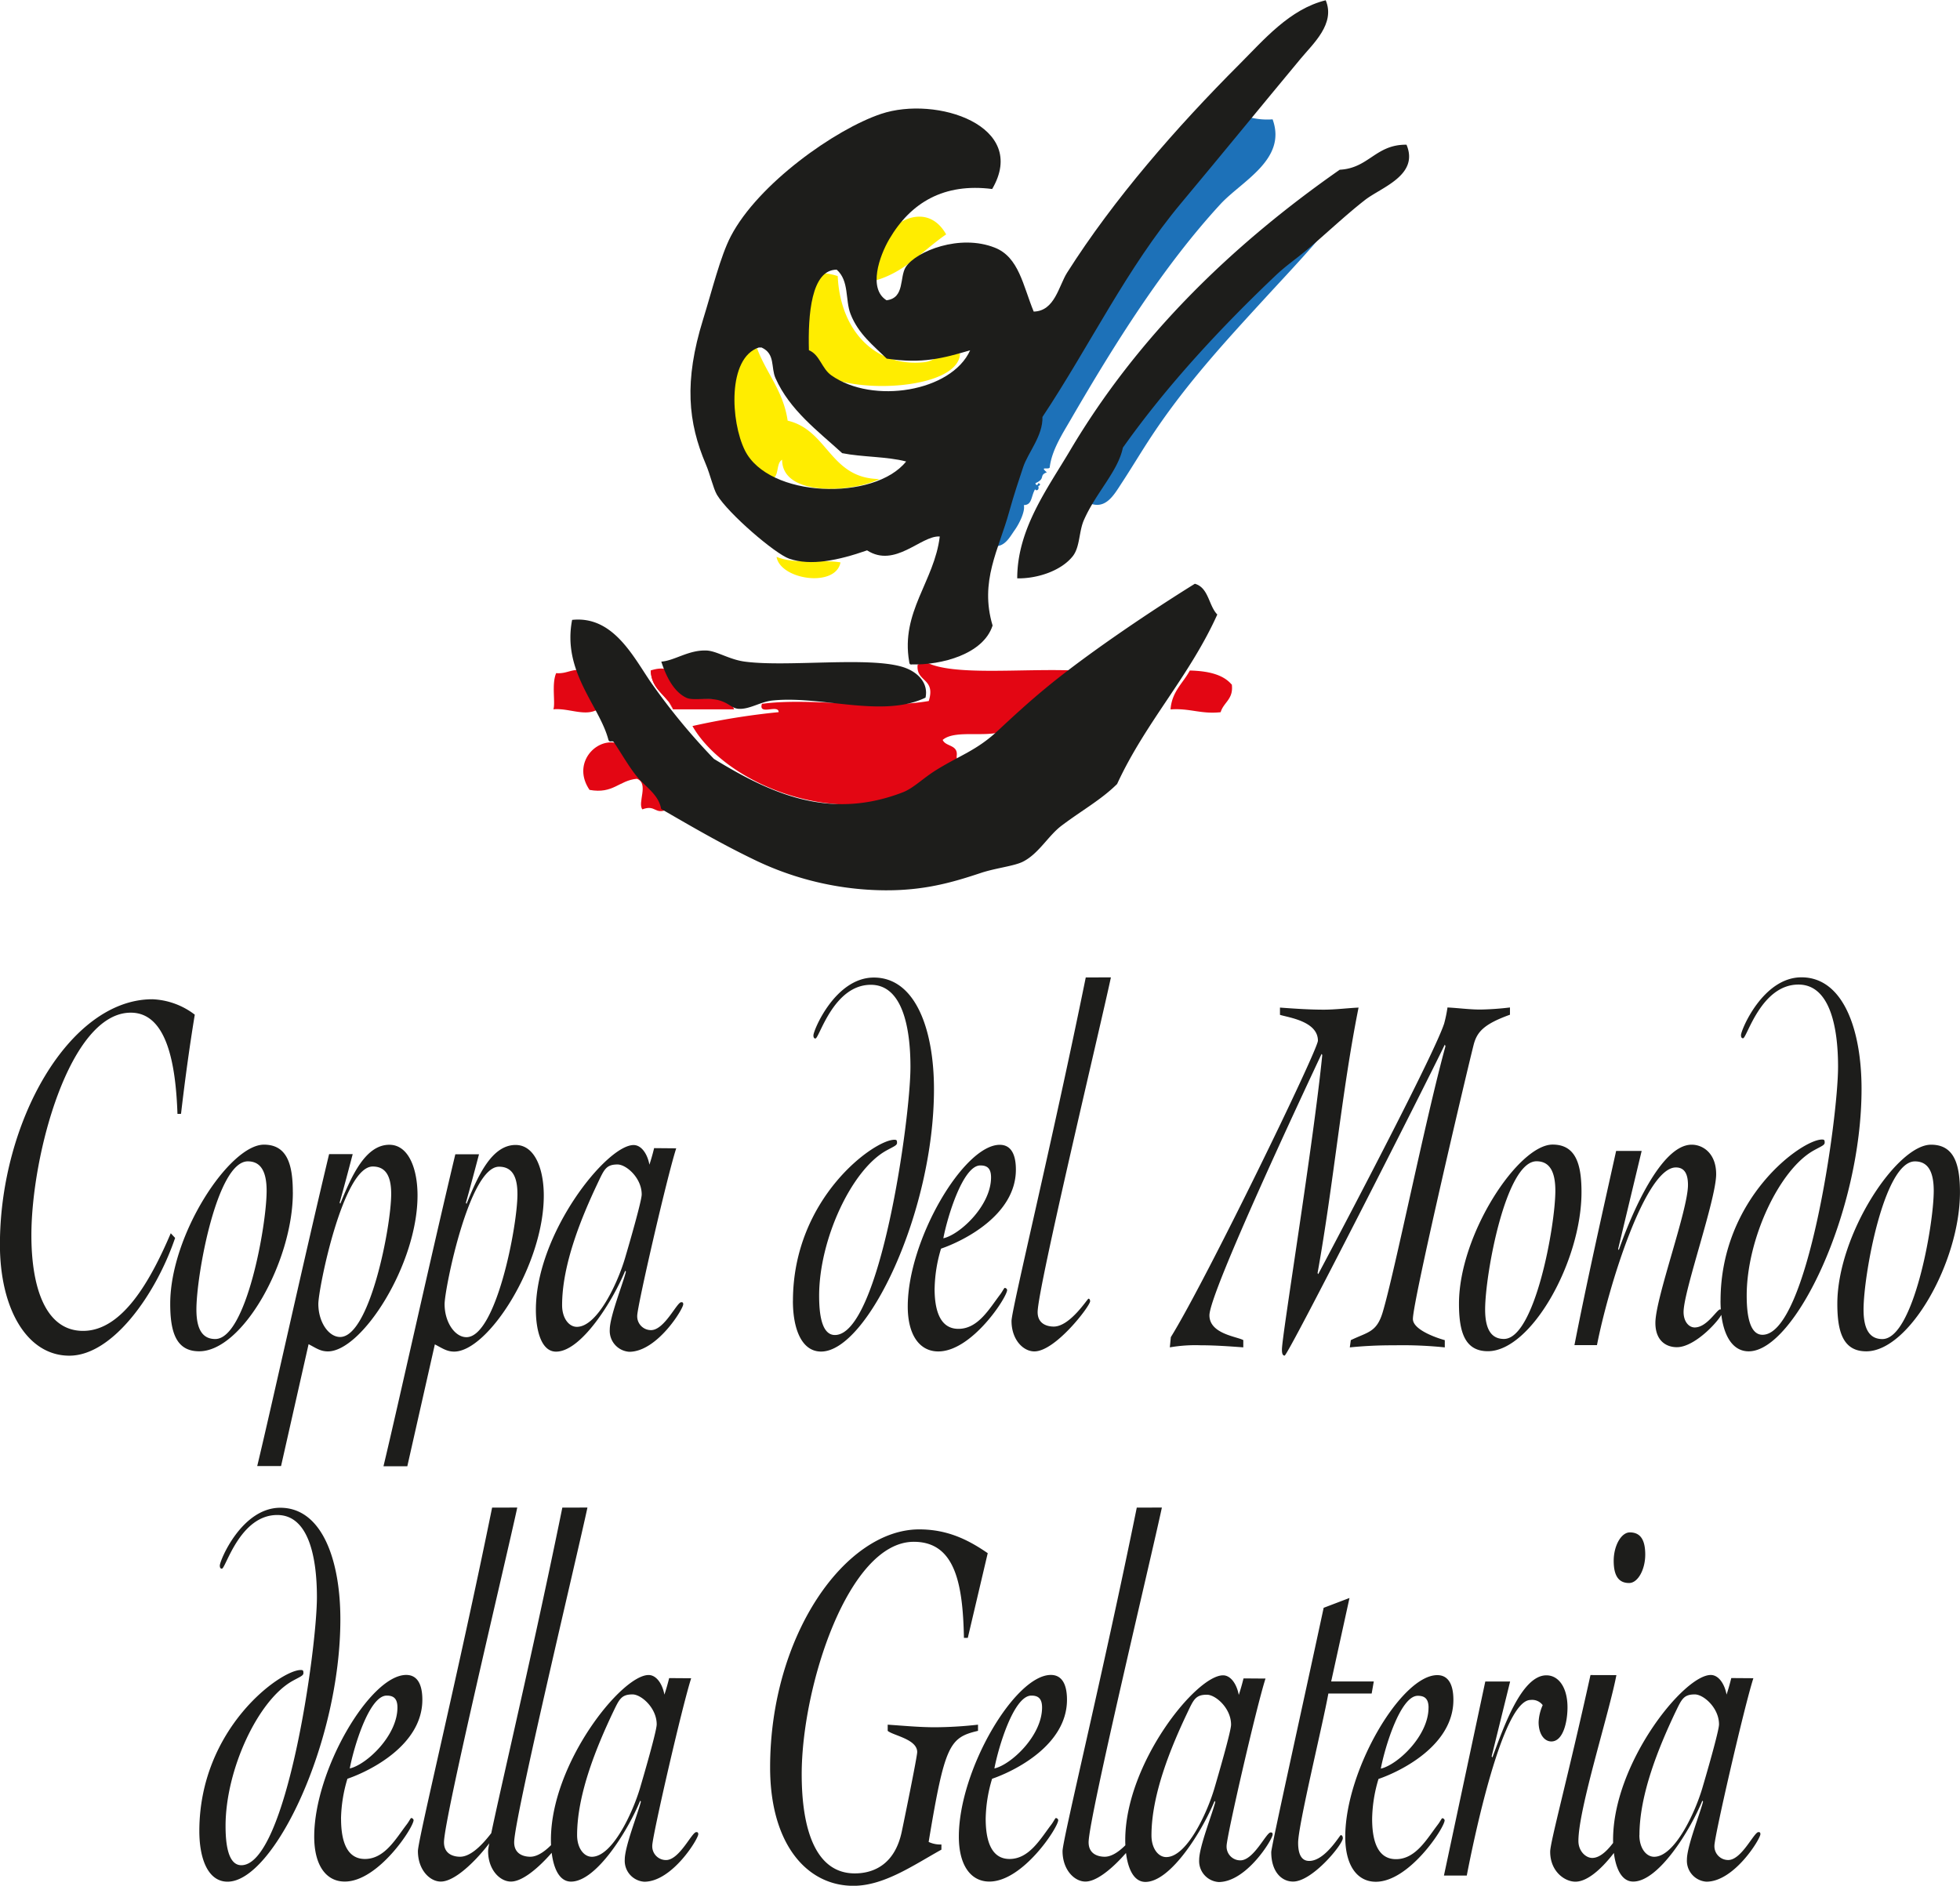
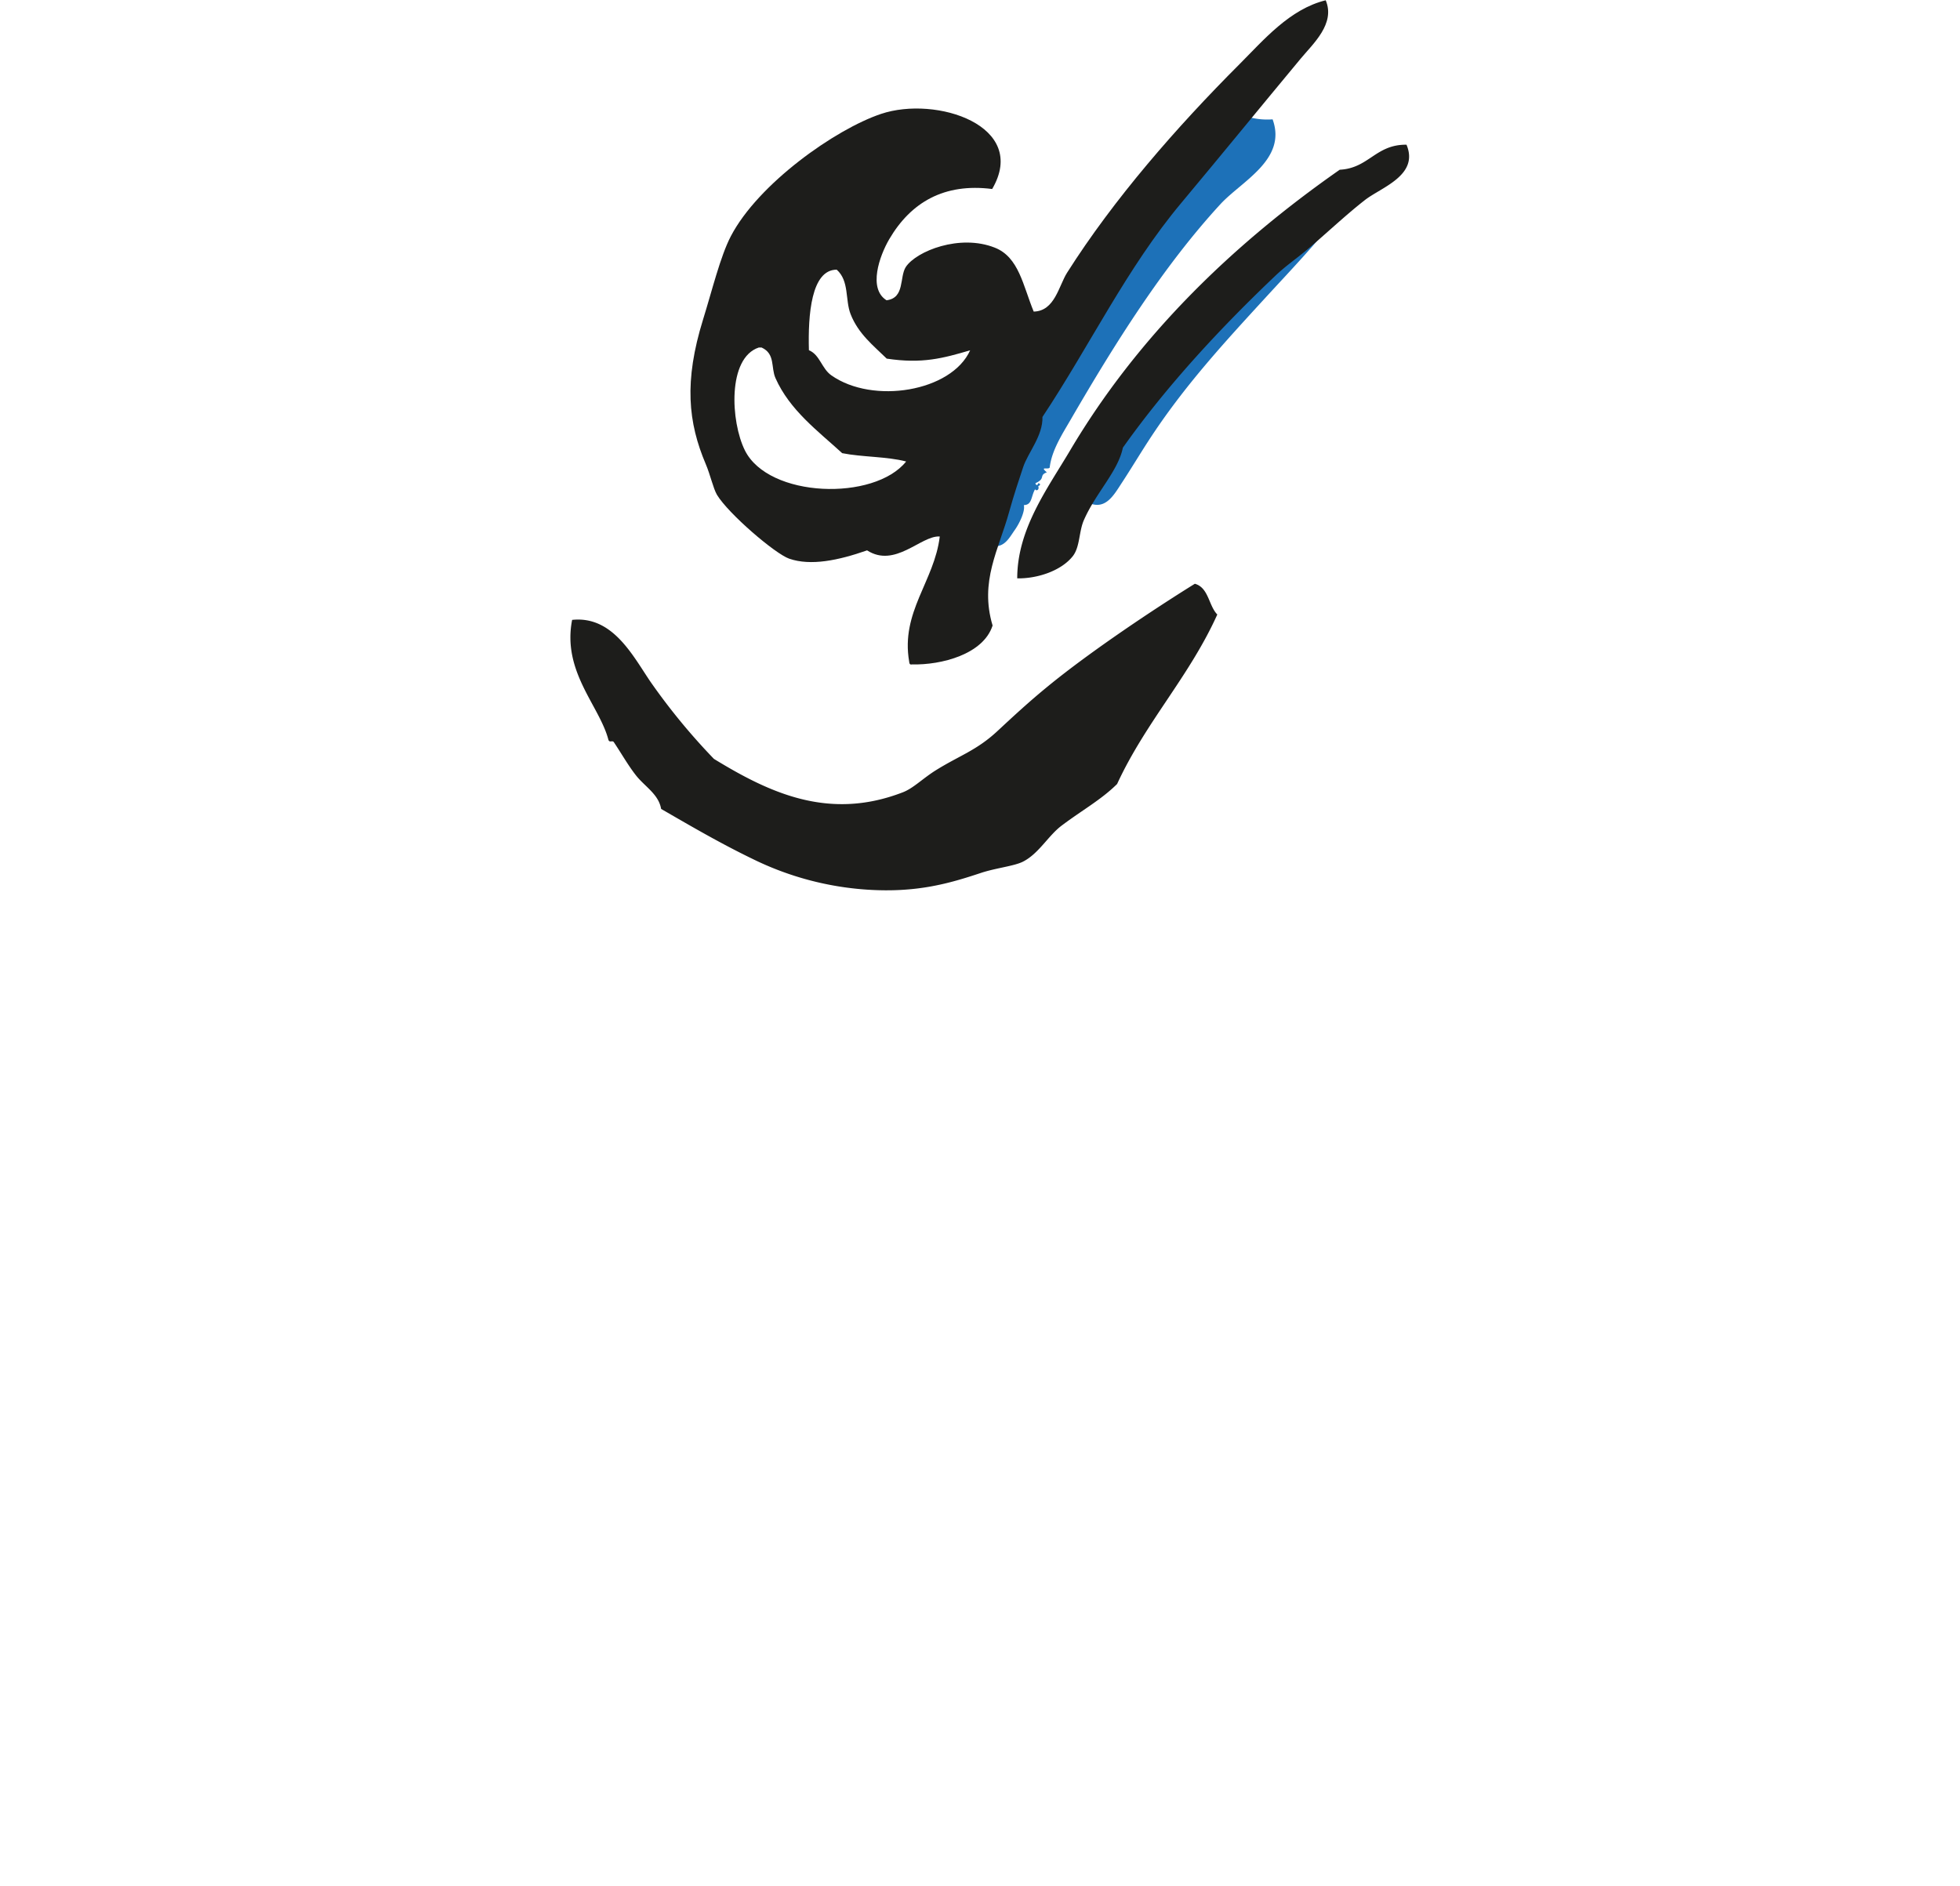
<svg xmlns="http://www.w3.org/2000/svg" id="Layer_1" data-name="Layer 1" viewBox="0 0 508.25 489.07">
  <defs>
    <style>.cls-1{fill:#ffed00}.cls-2{fill:#e30613}.cls-3{fill:#1d71b8}.cls-4{fill:#1d1d1b}</style>
  </defs>
-   <path class="cls-1" d="M301.41 116.29c-6.29 4.28-10.92 10.22-19.46 12.25-1.5-11.88 13.05-23.57 19.46-12.25M273.29 127.1c.65 14.28 9.85 23.65 22.35 22.35 3.77-.39 5.17-3.88 9.37-2.16-.6 9.66-30 10.64-36.77 4.33-6.41-6-4.18-17.21-1.44-25.24a15.65 15.65 0 0 1 6.48.72M252.38 145.85c2.41 6.48 6.79 11 7.93 18.75 10.51 2.46 10.92 15 23.79 15.14-6.61 3.38-25.21 4.8-25.23-5-1.71.92-.6 4.68-2.88 5-12.35-1.43-16.6-32.44-3.61-33.88M257.43 199.92c5 2.07 11.81.6 16.58 1.44-1.27 6.64-15.61 4.51-16.58-1.44" transform="translate(-56.06 -55.5)" />
-   <path class="cls-2" d="M334.39 229.37c-4.58 4.88-13.72 10.65-17.3 15.14-3.64 2.85-13.09-.12-16.58 2.89.8 1.85 4.15 1.14 3.61 4.33.66 3.67-4.1 4.24-6.49 5.77-4.92 3.14-8.43 5.73-16.59 6.49-19.1 1.78-38.74-8.49-45.42-20.19a183.79 183.79 0 0 1 22.35-3.6c0-2.15-5.34 1-4.33-2.16 12.9-1.73 29.67 1.62 43.26-.73 1.86-6-3.34-4.84-2.89-9.37a3.36 3.36 0 0 1 2.16-.72c6.79 3.64 24.48 1.64 38.21 2.16M234.89 236.58c4.53.27 10.17-.55 11.54 2.89h-15.86c-1.51-3.78-5.61-5-5.77-10.09 7.35-2.32 6.33 4.28 10.09 7.21M207.5 229.37c1.07 3.49 3.05 6.07 3.6 10.09-3.31 2-7.55-.38-11.54 0 .57-1.68-.51-6.55.72-9.38 2.88.24 4-1.28 7.21-.72M375.48 233c.5 3.87-2.13 4.6-2.89 7.21-5.12.56-8-1.09-13-.72.36-4.7 3.28-6.82 5-10.09 4.69.12 8.6 1 10.82 3.6" transform="translate(-56.06 -55.5)" />
-   <path class="cls-2" d="M224.8 229.37c.16 5.13 4.26 6.31 5.77 10.09M208.94 260.37c-4.5-6.58 1.18-13.1 6.49-12.26 4.16.66 5.23 6.09 7.21 9.37 3.08 2.33 6.22 4.68 6.49 7.93-3.31 1.53-3-1.34-6.49 0-1.35-1.64 1.79-6.8-1.44-7.93-4.63.42-6.12 4-12.26 2.88" transform="translate(-56.06 -55.5)" />
  <path class="cls-3" d="M401.31 113.52c-5 6.23-10.61 12.14-16.32 18.34-11 12-21.86 23.65-31.24 38.16-1.95 3-4.52 7.25-6.75 10.65s-4.5 7.71-9.5 4.81c14.53-30.58 36.75-53.08 62.37-72h1.44M313.41 197.15c2.1-15.54 8.59-26.47 13.24-39.33 1.59-1.28 3-2.74 3-5.7 9-10.77 14.86-23.52 23.22-34.76 8.24-11.06 17.36-21.35 26-31.81a18 18 0 0 0 7.19.9c3.79 10.42-8 16-13.53 22-14.81 16.1-27.33 36.05-38.9 56-2.1 3.62-4.8 7.79-5.35 12.13.08 1-2.92-.38-.76 1.42-2.16.79-.2 1.59-2.95 2.81.11.82.71.41.72 0 .81.16.39.73 0 .72.44 1.46-1.07 1.24-.74.71-1.21 2-.76 4.21-3 4.26.39 1.52-1.05 4.61-2.33 6.43-1.42 2-2.68 4.7-5.87 4.18" transform="translate(-56.06 -55.5)" />
  <path class="cls-4" d="M299.65 194.64c-4.81-.23-11.49 8.27-18.75 3.6-7.43 2.6-14.59 4.09-20.18 2.16-3.66-1.26-15.81-11.69-18.75-16.58-1-1.75-1.71-5.16-2.89-7.93-4.59-10.8-5.69-21.45-.72-37.49 2.37-7.63 4.5-16.43 7.21-21.63 7.09-13.6 27.06-27.73 38.93-31.72 14.37-4.83 38.43 3.09 28.84 19.47-12.45-1.59-21.08 3.45-26.68 13-2.56 4.37-5.54 12.86-.71 15.86 4.8-.6 3.3-6 5-8.65 2.76-4.12 14-8.6 23.07-5 6.26 2.46 7.31 9.84 10.09 16.58 5.47-.11 6.49-6.67 8.66-10.09 12.09-19.08 28.41-37.77 44.7-54.07 6.33-6.33 13-14.28 22.36-16.58 2.56 6.09-3.26 11.25-6.49 15.14C383.12 83 373 95.42 362.38 108.13c-14.16 16.93-23.56 36.74-36 55.51.14 4.89-3.73 9.21-5 13-1 3-2.41 7.19-3.61 11.53-2.73 9.92-7.75 18.07-4.32 29.56-2.4 7.46-13.27 10.28-20.91 10.09-.61.13-.68-.28-.72-.72-2.24-12.91 6.52-20.81 7.93-32.44m-33.89-48.31c2.81 1.18 3.26 4.72 5.77 6.49 10.75 7.59 31.16 4.26 36-6.49-7.08 2.08-12.45 3.55-21.63 2.16-3.38-3.32-7.36-6.39-9.37-11.54-1.45-3.7-.3-8.6-3.6-11.53-6.61 0-7.47 11.71-7.21 20.91m-13-.72c-8.16 2.71-7.31 19.23-3.6 26.68 6.16 12.38 33.54 13.2 41.81 2.88-4.94-1.31-11.38-1.12-16.58-2.16-6.34-5.8-13.6-11.14-17.3-19.47-1.23-2.78 0-6.29-3.6-7.93Z" transform="translate(-56.06 -55.5)" />
  <path class="cls-4" d="M420.77 93c3.38 8-6.63 11.11-10.82 14.42-5.12 4-10.27 8.93-15.14 13-2.52 2.1-5.42 4.11-7.92 6.49-14 13.29-28.06 28.34-39.66 44.7-1.22 6.08-7 11.7-10.09 18.75-1.33 3-1 6.94-2.88 9.37-3 3.81-9.18 5.86-14.42 5.77 0-12.79 7.83-23.25 13.7-33.16 17.5-29.56 42-53.31 69.93-72.82 7.55-.38 9.29-6.57 17.3-6.49M371.74 214.83c-7.23 16.08-18.63 28-26 44-4.18 4.13-9.11 6.81-14.42 10.82-3.49 2.64-5.94 7.33-10.09 9.37-2.29 1.12-7 1.61-10.82 2.88-8.21 2.73-16.63 5.19-29.56 4.33a79 79 0 0 1-29.56-7.93c-8.79-4.25-16.51-8.81-23.79-13-.65-3.82-4.21-5.78-6.49-8.66-2.09-2.65-3.79-5.7-5.77-8.65-.4-.59-1.18.29-1.44-.72-2.35-8.82-12-17.6-9.38-31 10.39-1.1 15.57 9 20.19 15.86a163.34 163.34 0 0 0 16.58 20.19c14.48 8.85 29.84 16.08 49 8.66 2.76-1.07 5.16-3.61 8.64-5.77 6.14-3.81 10.49-5.1 15.86-10.09 4.19-3.89 8.08-7.51 13-11.54 11.2-9.2 28-20.35 38.21-26.68 3.57 1 3.55 5.58 5.77 7.93" transform="translate(-56.06 -55.5)" />
-   <path class="cls-4" d="M296 236.46c-11.14 5.33-27-.62-39.66.72-3.09.33-5.79 2.27-8.65 2.16-1.82-.07-2.44-1.39-5-2.16-3.09-.92-6.85.14-8.66-.72-3.59-1.71-5.47-6.26-6.49-9.37 3.37-.22 7-3 11.54-2.88 2.66 0 6 2.34 10.1 2.88 11 1.48 32.22-1.39 41.1 1.44 3.8 1.22 6.6 4.15 5.77 7.93M552.63 356.71c3.23 0 4.87 2.41 4.87 7.64 0 9-5.29 38.44-13.32 38.44-3.22 0-4.88-2.41-4.88-7.64 0-9 5.31-38.44 13.32-38.44m11.68 8c0-7.23-1.48-12.33-7.5-12.33-8.87 0-24.3 23.31-24.3 41.27 0 7.24 1.48 12.32 7.5 12.32 11.22 0 24.3-23.31 24.3-41.26m-62.09 28.13c0 7.24 2.27 13.13 7.31 13.13 12 0 29.26-36.17 29.26-68.06 0-15.27-4.7-28.94-15.58-28.94-10 0-15.68 13.67-15.68 15 0 .54.18.81.53.81 1 0 4.61-13.93 14.37-13.93 8.09 0 10.27 10.85 10.27 21.3 0 13.53-7.92 69.53-19.59 69.53-3.58 0-4.1-5.9-4.1-10.19 0-14.6 8.45-32.68 17.42-37.64 1.92-1.07 2.8-1.34 2.8-2s-.09-.81-.7-.81c-5.23 0-26.3 15.14-26.3 41.8M475.14 354c-3.75 16.88-7.5 33.48-10.81 50.36h5.84c3-15.27 12.54-46.08 20.46-46.08 2 0 3.14 1.34 3.14 4.55 0 6.56-8.45 29.34-8.45 35.77 0 4.7 2.87 6.3 5.57 6.3 5 0 11.76-7.78 11.76-9 0-.53-.34-.81-.52-.81-.87 0-3.41 4.69-6.62 4.69-1.48 0-2.88-1.48-2.88-4 0-5.49 8.45-29.2 8.45-35.76 0-5.36-3.39-7.64-6.35-7.64-7.94 0-15.58 17.82-18.9 27.33l-.17-.27 6.1-25.44Zm-20.64 2.68c3.22 0 4.88 2.41 4.88 7.64 0 9-5.32 38.44-13.33 38.44-3.22 0-4.88-2.41-4.88-7.64 0-9 5.32-38.44 13.33-38.44m11.66 8c0-7.23-1.47-12.33-7.49-12.33-8.87 0-24.28 23.31-24.28 41.27 0 7.24 1.47 12.32 7.49 12.32 11.23 0 24.28-23.31 24.28-41.26m-106.75 40.26a39.19 39.19 0 0 1 8-.54c3.66 0 7.4.27 11.05.54v-1.88c-1.65-.93-8.78-1.61-8.78-6.43 0-5.9 24.81-58.68 29.08-67.79l.18.26c-2.26 22.78-10.46 72.88-10.46 76.37 0 .53 0 1.61.7 1.61.87 0 36.39-69.94 41.53-80.65l.18.4c-5.14 18.63-13.16 58.55-16.28 69-1.57 5.23-3.83 5.1-8.27 7.24l-.26 1.88a109.49 109.49 0 0 1 11.49-.54 106 106 0 0 1 13.14.54v-1.88c-1.56-.41-8.27-2.55-8.27-5.49 0-4.69 13.85-63.63 15.76-71.14.87-3.35 2.7-5.35 9.41-7.77v-1.88a74.74 74.74 0 0 1-7.67.54c-2.87 0-5.66-.4-8.53-.54a34.61 34.61 0 0 1-.86 4.16c-2.36 7.24-21.69 44.34-32.66 65l-.17-.27c4.18-23.31 6.27-47.16 10.63-68.86-3 .14-6 .54-9.06.54-3.75 0-7.58-.27-11.32-.54v1.88c2 .67 9.84 1.6 9.84 6.7 0 2.41-29 62.15-38.14 76.89ZM337.61 309c-8.71 42.88-19.25 86.14-19.25 89.1 0 4.82 3 7.89 5.92 7.89 5.49 0 14.46-11.79 14.46-13 0-.41-.17-.67-.43-.67s-4.79 7.23-9 7.23c-1.48 0-4.18-.53-4.18-3.75 0-6.16 16.38-74.48 19-86.81Zm-24.56 51.85c0 7.36-8.1 14.87-12.37 15.8 1-5.35 5.05-18.89 9.58-18.89 1.57 0 2.79.54 2.79 3.09m-14.63 28.81a37.83 37.83 0 0 1 1.66-10.32c5.83-2 19.41-8.72 19.41-20.5 0-4.16-1.39-6.43-4.18-6.43-9.32 0-23.86 24.64-23.86 41.93 0 7.51 3.14 11.66 7.92 11.66 8.71 0 17.85-14.07 17.85-15.94a.66.66 0 0 0-.61-.54c-.18 0-.62.94-1.13 1.62-2.87 3.75-5.76 9-10.89 9-4.44 0-6.18-4.16-6.18-10.45m-36.74 3.21c0 7.24 2.26 13.13 7.31 13.13 12 0 29.27-36.17 29.27-68.06 0-15.27-4.7-28.94-15.59-28.94-10 0-15.67 13.67-15.67 15 0 .54.17.81.52.81 1 0 4.62-13.93 14.37-13.93 8.1 0 10.27 10.85 10.27 21.3 0 13.53-7.92 69.53-19.59 69.53-3.58 0-4.09-5.9-4.09-10.19 0-14.6 8.44-32.68 17.41-37.64 1.93-1.07 2.79-1.34 2.79-2s-.09-.81-.7-.81c-5.22 0-26.29 15.14-26.29 41.8m-59.86 1.1c0-10.71 5.14-23 9.15-31.49 1.73-3.61 2.17-5 5.22-5 2.27 0 6.27 3.48 6.27 7.77 0 1.73-3.48 13.67-4.27 16.34-1.91 6.57-7.22 18-12.54 18-2.09 0-3.83-2.27-3.83-5.62m23.86-40.73c-.35 1.47-.78 2.95-1.22 4.29-.52-2.82-2.09-5.09-4.1-5.09-7 0-25.34 22.91-25.34 42.73 0 5.1 1.31 10.85 5.23 10.85 6.53 0 14.71-13.13 17.94-21l.18.28c-.87 3.35-4.19 11.66-4.19 15a5.43 5.43 0 0 0 5.05 5.76c7.23 0 14-11.12 14-12.32 0-.54-.26-.54-.52-.54-1.13 0-4.35 7.24-7.83 7.24a3.57 3.57 0 0 1-3.58-3.74c0-2.41 7.76-36.18 10.11-43.41Zm-35.44 11.92c0 8.45-5.58 37.11-13.23 37.11-3 0-5.66-3.89-5.66-8.57 0-3.89 6.36-35.64 14.11-35.64 3.13 0 4.78 2.14 4.78 7.1m-16.11-10.32c-6.52 27.33-14.72 64.58-18.63 80.91h6.18l7.14-31.61c1.83.93 3.06 1.87 5 1.87 8.79 0 23.25-22.51 23.25-40.45 0-7-2.36-13.14-7.31-13.14-6.19 0-9.76 8-12.72 15.28l-.17-.27c1.13-4 2.27-8.3 3.4-12.59Zm-16.63 10.27c0 8.45-5.57 37.11-13.24 37.11-3 0-5.65-3.89-5.65-8.57 0-3.89 6.35-35.64 14.1-35.64 3.14 0 4.79 2.14 4.79 7.1m-16.1-10.32c-6.54 27.33-14.72 64.58-18.64 80.91h6.18l7.14-31.61c1.83.93 3 1.87 5 1.87 8.8 0 23.25-22.51 23.25-40.45 0-7-2.35-13.14-7.31-13.14-6.18 0-9.76 8-12.72 15.28l-.17-.27c1.13-4 2.27-8.3 3.39-12.59Zm-21.08 1.88c3.22 0 4.88 2.41 4.88 7.64 0 9-5.31 38.44-13.33 38.44-3.22 0-4.88-2.41-4.88-7.64 0-9 5.32-38.44 13.33-38.44m11.67 8c0-7.23-1.49-12.33-7.49-12.33-8.88 0-24.3 23.31-24.3 41.27 0 7.24 1.48 12.32 7.49 12.32C118.92 406 132 382.7 132 364.75m-29-20.37c1-8.57 2.18-17.29 3.57-25.72a19.29 19.29 0 0 0-11-4c-21.51 0-39.53 31.76-39.53 63.63 0 16.62 7 28.81 18 28.81 11.23 0 22.47-15.94 27.43-30.54l-1.13-1.21c-5.15 12.05-12.46 25.32-22.73 25.32-9.75 0-13.41-11.25-13.41-24.79 0-20.9 9.93-57.74 25.77-57.74 9.49 0 11.67 13.67 12.11 26.25ZM481.19 531.43c0-10.71 5.14-23 9.13-31.48 1.76-3.61 2.18-5 5.22-5 2.27 0 6.28 3.48 6.28 7.77 0 1.74-3.48 13.67-4.27 16.34-1.91 6.57-7.24 18-12.55 18-2.09 0-3.83-2.27-3.83-5.62M505 490.71a58.94 58.94 0 0 1-1.22 4.29c-.52-2.81-2.08-5.09-4.1-5.09-7 0-25.33 22.91-25.33 42.73 0 5.1 1.3 10.85 5.22 10.85 6.53 0 14.71-13.13 17.94-21l.17.27c-.87 3.35-4.18 11.66-4.18 15a5.43 5.43 0 0 0 5.05 5.76c7.22 0 14-11.11 14-12.32 0-.54-.26-.54-.51-.54-1.15 0-4.36 7.24-7.83 7.24a3.57 3.57 0 0 1-3.58-3.74c0-2.41 7.76-36.17 10.1-43.41Zm-26.3-37.78c-2.26 0-4.19 3.49-4.19 7.37 0 4.16 1.48 5.76 4 5.76 2.26 0 4.18-3.48 4.18-7.37 0-4.16-1.48-5.76-4-5.76m-10.2 37c-5.82 26.4-10.45 43.28-10.45 45.82 0 5.1 3.75 7.77 6.54 7.77 6.18 0 14.28-13.13 14.28-14.86 0-.54-.09-.81-.43-.81-1 0-5 9.51-9.49 9.51-1.65 0-3.58-1.73-3.58-4.41 0-8.32 7.94-33 9.85-43Zm-38 52h5.92c1.74-9 9.23-45.54 16.55-45.54a3.42 3.42 0 0 1 3.14 1.34 12 12 0 0 0-1.06 4.42c0 3 1.41 5 3.31 5 3.06 0 4.18-5.1 4.18-8.84 0-5.1-2.26-8.31-5.48-8.31-6.53 0-11.24 13.93-14 21.3l-.19-.27 4.79-19.42h-6.44Zm-4-43.54c0 7.37-8.11 14.87-12.37 15.81 1-5.35 5.05-18.89 9.58-18.89 1.57 0 2.8.55 2.8 3.08m-14.63 28.81a37.58 37.58 0 0 1 1.65-10.32c5.83-2 19.42-8.72 19.42-20.5 0-4.15-1.41-6.43-4.18-6.43-9.32 0-23.86 24.64-23.86 41.93 0 7.51 3.13 11.66 7.93 11.66 8.69 0 17.84-14.06 17.84-15.94a.66.66 0 0 0-.61-.54c-.16 0-.6.94-1.13 1.62-2.87 3.75-5.74 9-10.88 9-4.45 0-6.18-4.16-6.18-10.45m.43-35.64h-11.05l4.75-21.65-6.7 2.55c-5.49 25.58-13.59 62-13.59 63.36 0 5 2.61 7.64 5.66 7.64 5 0 12.9-9.64 12.9-11.25 0-.54-.27-.8-.53-.8s-4.08 6.7-8.19 6.7c-2 0-2.87-1.74-2.87-4.7 0-4.55 6.36-30.54 7.84-38.72h11.23Zm-57.65 39.92c0-10.71 5.14-23 9.15-31.48 1.73-3.61 2.16-5 5.22-5 2.26 0 6.27 3.48 6.27 7.77 0 1.74-3.49 13.67-4.27 16.34-1.91 6.57-7.21 18-12.54 18-2.09 0-3.83-2.27-3.83-5.62m23.87-40.72c-.36 1.47-.79 2.95-1.23 4.29-.52-2.81-2.08-5.09-4.08-5.09-7 0-25.36 22.91-25.36 42.73 0 5.1 1.31 10.85 5.23 10.85 6.54 0 14.71-13.13 17.94-21l.18.27c-.87 3.35-4.18 11.66-4.18 15a5.43 5.43 0 0 0 5.05 5.76c7.24 0 14-11.11 14-12.32 0-.54-.27-.54-.53-.54-1.13 0-4.36 7.24-7.84 7.24a3.56 3.56 0 0 1-3.57-3.74c0-2.41 7.75-36.17 10.09-43.41Zm-27.68-44.3c-8.7 42.87-19.25 86.14-19.25 89.09 0 4.82 3.05 7.9 5.93 7.9 5.48 0 14.45-11.78 14.45-13 0-.41-.17-.68-.44-.68s-4.79 7.24-9 7.24c-1.49 0-4.18-.53-4.18-3.75 0-6.16 16.38-74.48 19-86.81Zm-24.56 51.84c0 7.37-8.09 14.87-12.36 15.81 1-5.35 5-18.89 9.58-18.89 1.56 0 2.78.55 2.78 3.08m-14.62 28.81a37.78 37.78 0 0 1 1.66-10.32c5.83-2 19.42-8.72 19.42-20.5 0-4.15-1.4-6.43-4.18-6.43-9.32 0-23.86 24.64-23.86 41.93 0 7.51 3.14 11.66 7.91 11.66 8.71 0 17.86-14.06 17.86-15.94a.66.66 0 0 0-.61-.54c-.17 0-.61.94-1.12 1.62-2.87 3.75-5.76 9-10.9 9-4.43 0-6.18-4.16-6.18-10.45m.53-68.86c-4.88-3.35-10.28-6.17-17.77-6.17-19.15 0-38.66 27.46-38.66 61.76 0 19.69 9.41 30.68 21.6 30.68 7.94 0 15.58-5.36 22.82-9.38v-1.34a7 7 0 0 1-3.31-.66c4.18-25.19 5.39-27.07 12.8-28.81v-1.6a104.35 104.35 0 0 1-11.15.67c-4.1 0-8.19-.4-12.27-.67v1.6c1.38 1.21 7.65 2.14 7.65 5.5 0 1.21-3.46 18.08-4 20.63-1.74 8.3-7.05 10.84-12.19 10.84-10.19 0-13.76-11.52-13.76-25.72 0-22.77 12.09-60.28 29.07-60.28 10.72 0 12.72 10.86 13 24.92h1Zm-106.48 73.11c0-10.71 5.14-23 9.13-31.48 1.75-3.61 2.19-5 5.24-5 2.25 0 6.27 3.48 6.27 7.77 0 1.74-3.48 13.67-4.27 16.34-1.92 6.57-7.24 18-12.55 18-2.08 0-3.82-2.27-3.82-5.62m23.87-40.72c-.36 1.47-.79 2.95-1.23 4.29-.52-2.81-2.09-5.09-4.1-5.09-7 0-25.33 22.91-25.33 42.73 0 5.1 1.29 10.85 5.22 10.85 6.54 0 14.71-13.13 17.94-21l.17.27c-.87 3.35-4.18 11.66-4.18 15a5.43 5.43 0 0 0 5.06 5.76c7.22 0 14-11.11 14-12.32 0-.54-.27-.54-.53-.54-1.14 0-4.35 7.24-7.83 7.24a3.56 3.56 0 0 1-3.57-3.74c0-2.41 7.75-36.17 10.09-43.41Zm-27.7-44.22c-8.72 42.87-19.25 86.14-19.25 89.09 0 4.82 3.05 7.9 5.92 7.9 5.48 0 14.46-11.78 14.46-13 0-.41-.17-.68-.44-.68s-4.79 7.24-9 7.24c-1.48 0-4.18-.53-4.18-3.75 0-6.16 16.37-74.48 19-86.81Zm-18.21 0c-8.71 42.87-19.24 86.14-19.24 89.09 0 4.82 3.06 7.9 5.93 7.9 5.48 0 14.45-11.78 14.45-13 0-.41-.18-.68-.44-.68s-4.78 7.24-9 7.24c-1.49 0-4.18-.53-4.18-3.75 0-6.16 16.37-74.48 19-86.81Zm-24.55 51.84c0 7.37-8.09 14.87-12.36 15.81 1-5.35 5-18.89 9.57-18.89 1.57 0 2.79.55 2.79 3.08m-14.63 28.81a37.87 37.87 0 0 1 1.66-10.32c5.84-2 19.43-8.72 19.43-20.5 0-4.15-1.4-6.43-4.18-6.43-9.32 0-23.86 24.64-23.86 41.93 0 7.51 3.12 11.66 7.92 11.66 8.71 0 17.85-14.06 17.85-15.94a.67.67 0 0 0-.61-.54c-.17 0-.61.94-1.14 1.62-2.87 3.75-5.74 9-10.88 9-4.44 0-6.18-4.16-6.18-10.45m-36.75 3.21c0 7.24 2.27 13.13 7.32 13.13 12 0 29.25-36.17 29.25-68.05 0-15.27-4.71-28.93-15.58-28.93-10 0-15.68 13.67-15.68 15 0 .54.18.81.53.81 1 0 4.6-13.93 14.37-13.93 8.09 0 10.28 10.85 10.28 21.3 0 13.53-7.94 69.53-19.6 69.53-3.56 0-4.09-5.9-4.09-10.18 0-14.6 8.44-32.68 17.41-37.64 1.93-1.07 2.78-1.34 2.78-2s-.09-.81-.69-.81c-5.22 0-26.3 15.14-26.3 41.8" transform="translate(-56.06 -55.5)" />
</svg>